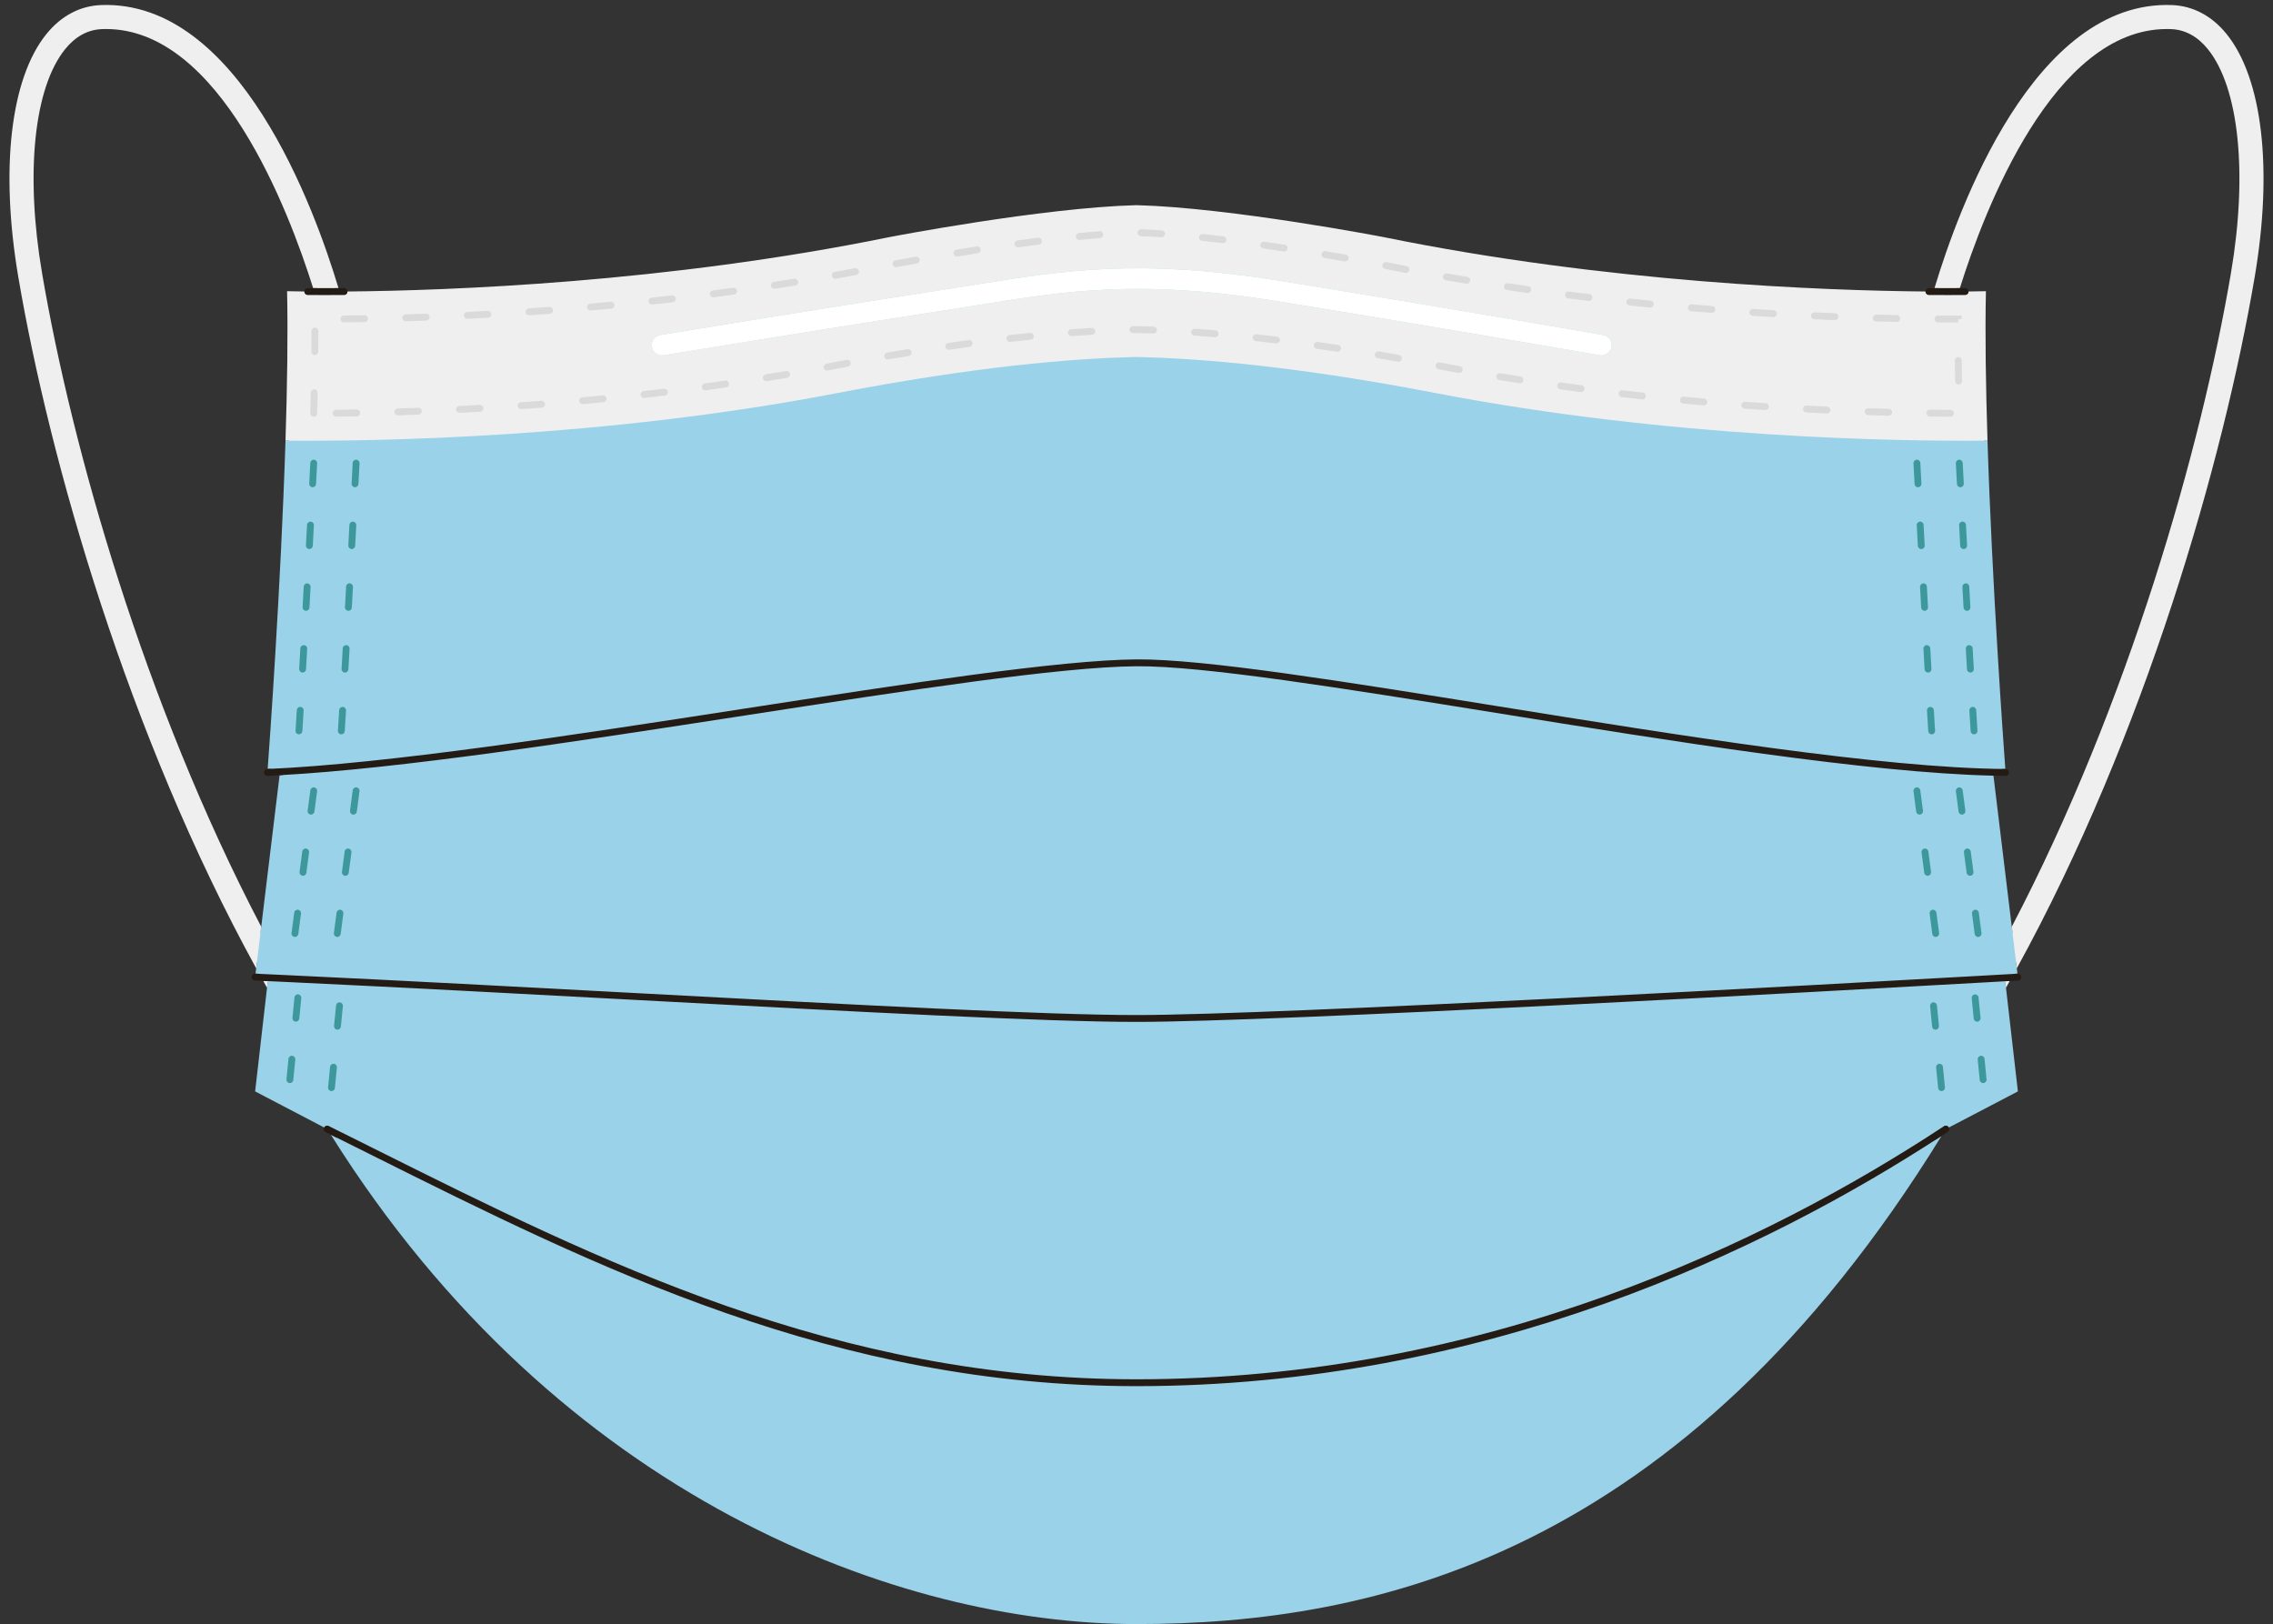
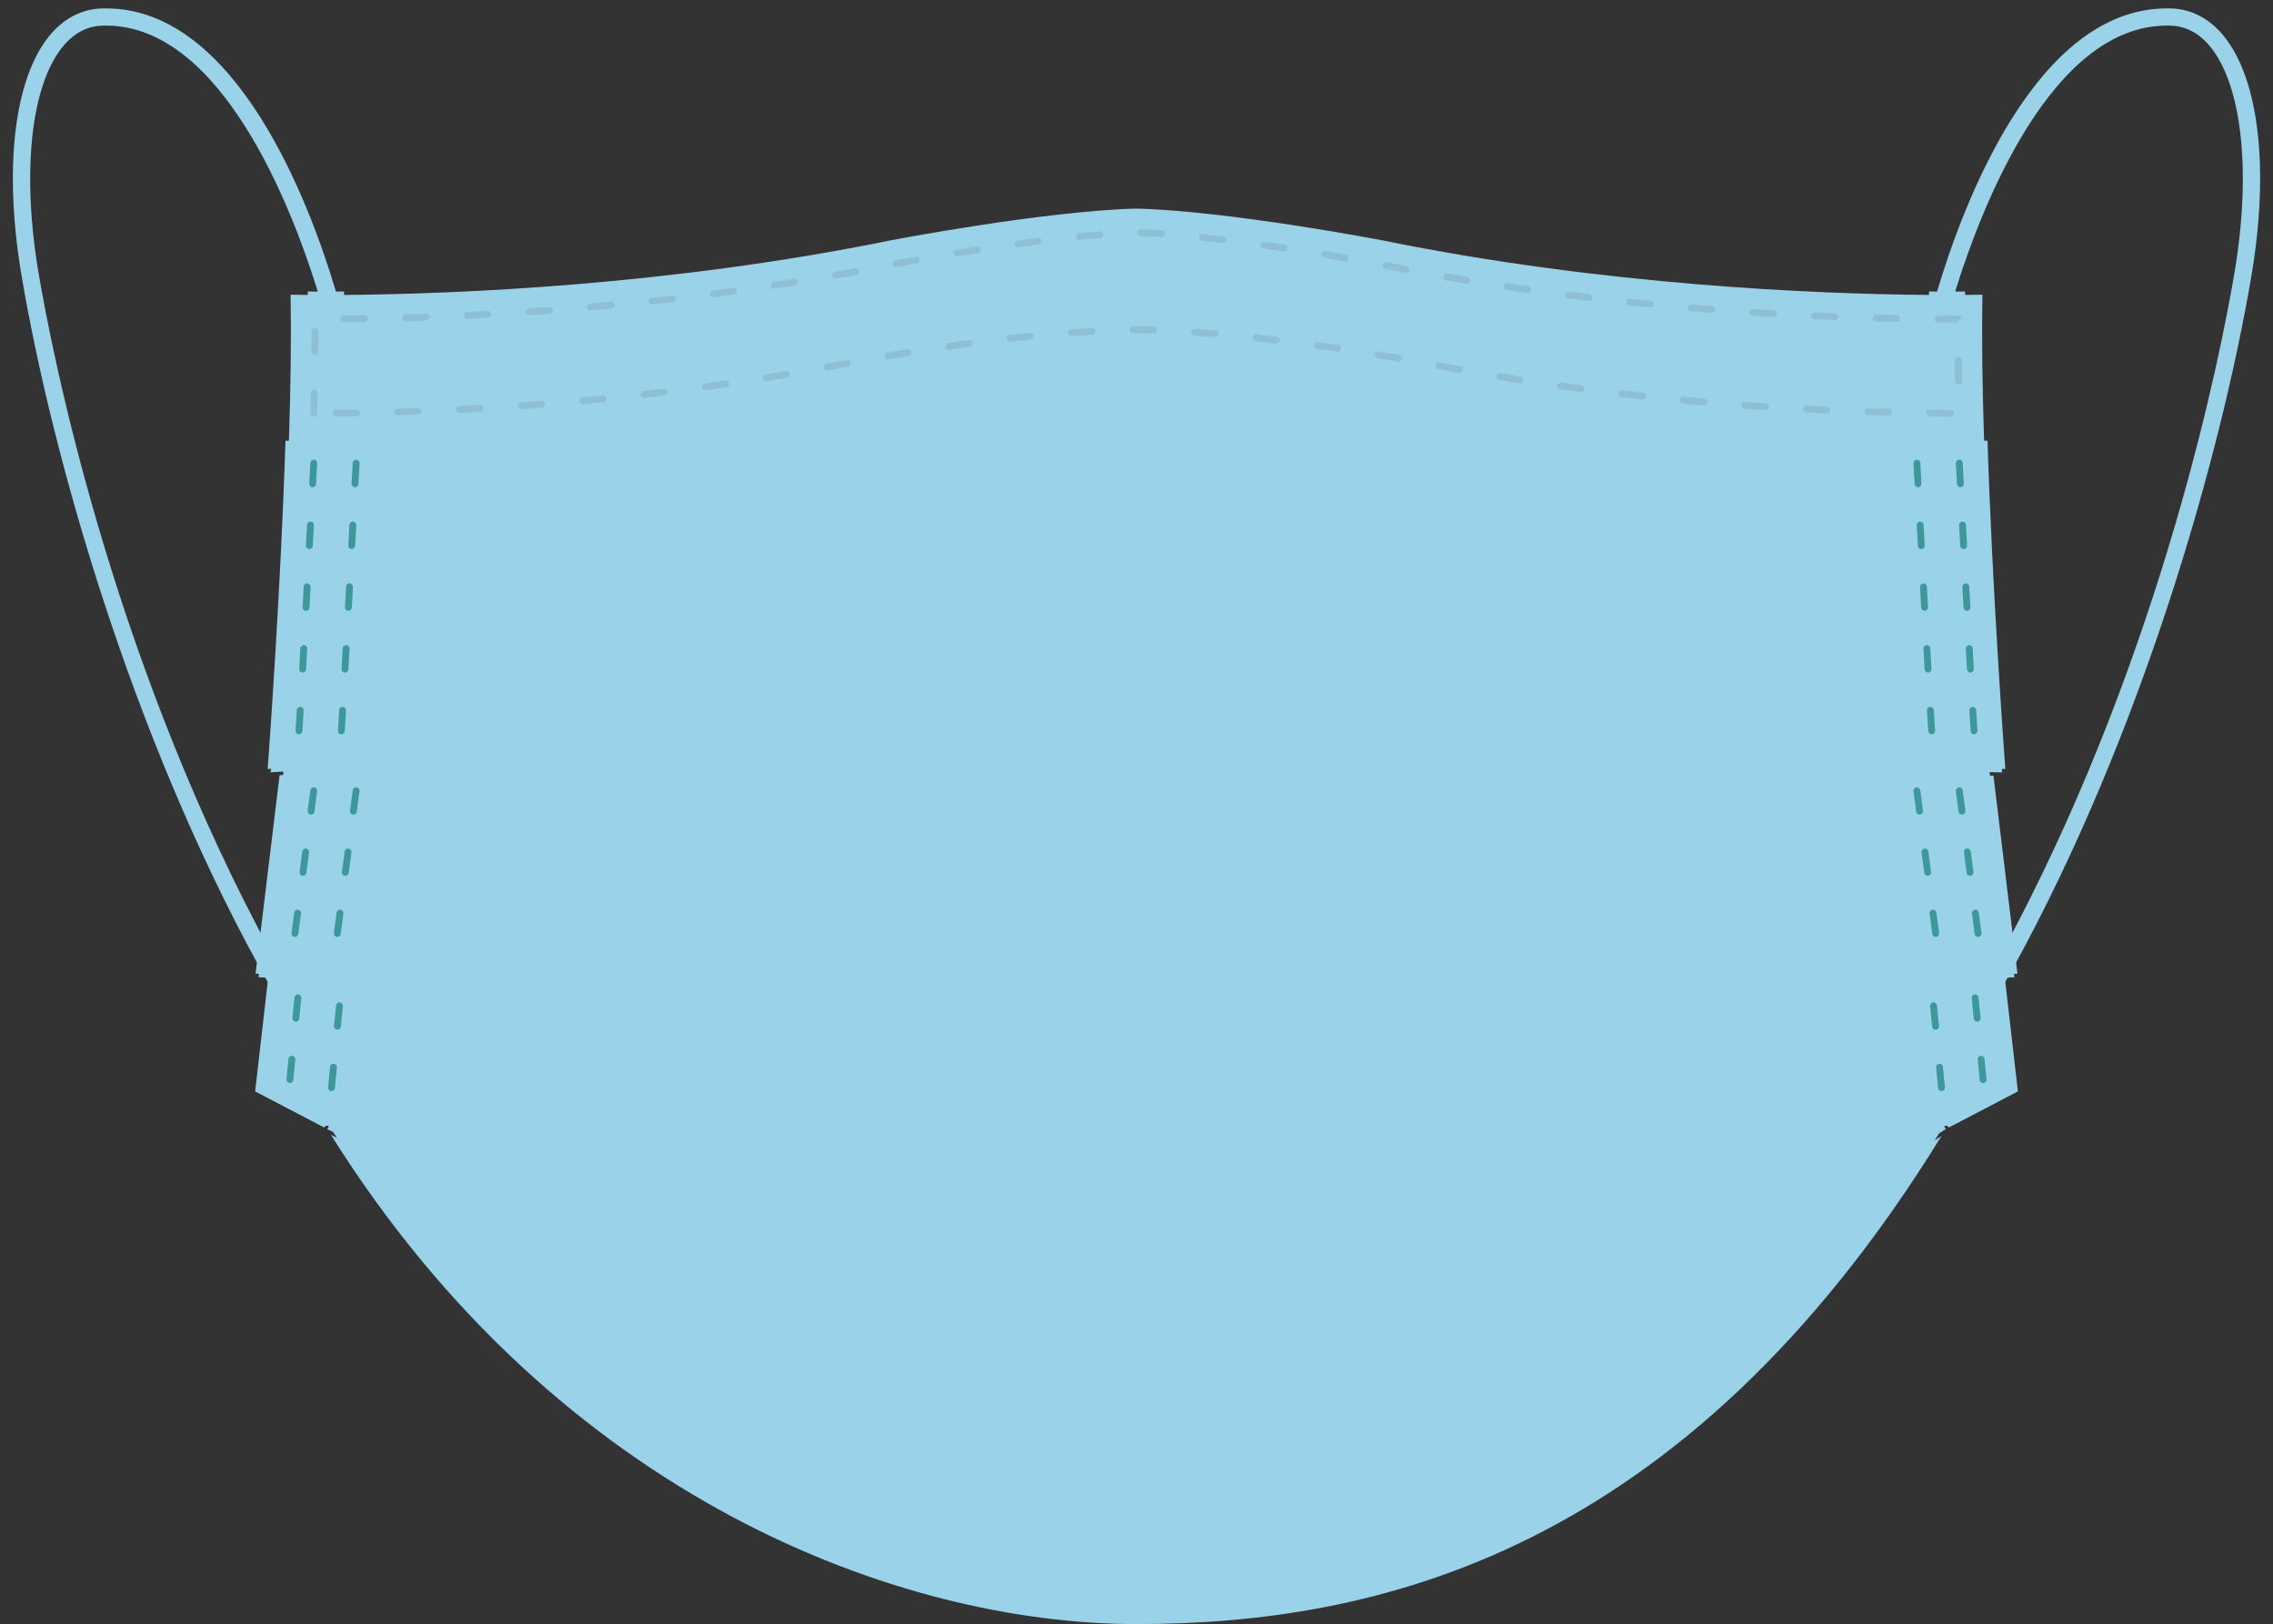
<svg xmlns="http://www.w3.org/2000/svg" height="360.2" id="Illustration" preserveAspectRatio="xMidYMid meet" version="1.1" viewBox="-2.1 -1.1 504.2 360.2" width="504.2" x="0" xml:space="preserve" y="0" zoomAndPan="magnify">
  <rect x="-2.1" y="-1.1" width="504.2" height="360.2" fill="#333333" stroke="none" />
  <g>
    <g id="change1_1">
      <path d="M250,358.355c-53.291,0-128.054-28.418-178.065-108.177l-0.114-0.181 l-1.331-0.663l0.379-0.66l-15.562-8.135l2.608-22.72l-1.172-2.097l-1.521-0.071 l0.118-0.699l0.174-1.429l-0.117-0.215 C26.943,161.488,9.528,100.272,2.718,60.262 C-1.323,36.525,0.955,16.574,8.811,6.894c3.109-3.829,7.096-5.943,11.53-6.114 c0.362-0.013,0.723-0.02,1.083-0.02c29.024,0,45.216,43.542,50.831,62.263 l0.163,0.545l1.793-0.01l0.007,0.76l0.761-0.007 c23.894-0.215,71.301-2.07,120.347-12.076 c0.33-0.064,34.035-6.536,54.695-7.073c20.621,0.537,54.327,7.009,54.665,7.074 c49.038,10.004,96.445,11.859,120.338,12.075l0.76,0.007l0.007-0.76l1.793,0.013 l0.164-0.547C433.36,44.303,449.55,0.76,478.577,0.76 c0.358,0,0.722,0.007,1.084,0.02c4.433,0.172,8.419,2.286,11.527,6.114 c7.856,9.678,10.134,29.629,6.093,53.367 c-6.81,40.01-24.224,101.226-52.676,153.046l-0.117,0.215l0.258,2.138 l-1.501,0.086l-1.161,2.072l2.607,22.72l-15.542,8.124l0.351,0.673l-1.487,0.97 l-0.09,0.145C368.307,347.169,297.828,358.355,250,358.355z M443.694,206.967 l1.134-2.167c32.97-62.984,45.603-127.045,48.689-145.178 c3.802-22.332,1.774-41.614-5.293-50.32c-2.43-2.993-5.361-4.576-8.711-4.706 c-0.318-0.013-0.63-0.019-0.946-0.019c-25.681,0-41.181,40.561-46.653,58 l-0.312,0.994l2.194-0.013l0.007,0.761l0.762-0.008 c1.39-0.014,2.427-0.033,3.076-0.047c-0.165,8.631-0.041,19.525,0.37,32.403 c1.022,32.058,3.474,66.309,3.955,72.849l0.051,0.698 c-0.613-0.007-2.786-0.053-2.786-0.053L443.694,206.967z M21.432,4.578 c-0.315,0-0.627,0.006-0.945,0.019c-3.35,0.129-6.281,1.712-8.711,4.706 c-7.066,8.704-9.095,27.985-5.294,50.32 c3.087,18.135,15.723,82.202,48.691,145.178l1.134,2.167l4.477-36.935 c0,0-2.522,0.139-2.874,0.157l0.124-0.675c0.295-3.997,2.907-40.003,3.956-72.846 c0.411-12.866,0.534-23.763,0.368-32.404c0.646,0.014,1.675,0.033,3.055,0.047 l0.762,0.008l0.007-0.762l2.217,0.014l-0.312-0.994 C62.613,45.138,47.11,4.578,21.432,4.578z" fill="#9ad2e9" />
    </g>
    <g id="change1_2">
      <path d="M249.994,145.152c14.939-0.131,46.552,4.979,80.01,10.366 c39.994,6.44,85.32,13.738,112.72,13.943 c-0.402-5.473-2.921-40.462-3.953-72.818 c-19.941,0.167-70.483-0.568-122.22-10.529C285.981,80.228,264.403,78.371,250,78.081 c-14.403,0.29-35.981,2.148-66.551,8.034 C131.712,96.076,81.169,96.81,61.229,96.644 c-1.032,32.349-3.55,67.331-3.953,72.814 c26.645-1.174,66.829-7.378,105.694-13.378 C198.953,150.525,232.942,145.278,249.994,145.152z M436.264,156.402 c0.102,1.702,0.196,3.239,0.281,4.564c0.027,0.42-0.291,0.781-0.71,0.808 c-0.017,0.001-0.033,0.001-0.05,0.001c-0.397,0-0.732-0.309-0.758-0.711 c-0.085-1.328-0.18-2.866-0.281-4.571c-0.025-0.419,0.294-0.779,0.714-0.804 C435.875,155.665,436.238,155.982,436.264,156.402z M435.478,142.706l0.257,4.565 c0.025,0.419-0.296,0.778-0.716,0.802c-0.014,0.001-0.029,0.001-0.044,0.001 c-0.4,0-0.735-0.313-0.758-0.717l-0.257-4.567 c-0.024-0.42,0.297-0.778,0.717-0.801 C435.079,141.974,435.455,142.287,435.478,142.706z M434.727,129.011l0.247,4.566 c0.023,0.42-0.299,0.778-0.717,0.8c-0.014,0.001-0.028,0.001-0.042,0.001 c-0.401,0-0.737-0.314-0.758-0.719l-0.249-4.567 c-0.022-0.419,0.299-0.777,0.719-0.8 C434.346,128.241,434.704,128.591,434.727,129.011z M433.993,115.311l0.244,4.567 c0.022,0.42-0.3,0.777-0.719,0.8c-0.014,0.001-0.028,0.001-0.042,0.001 c-0.401,0-0.737-0.314-0.759-0.72l-0.244-4.568 c-0.022-0.419,0.3-0.777,0.72-0.8 C433.591,114.571,433.971,114.892,433.993,115.311z M432.471,100.863 c0.405-0.036,0.777,0.3,0.799,0.72l0.241,4.589 c0.022,0.42-0.3,0.777-0.72,0.8c-0.013,0.001-0.027,0.001-0.041,0.001 c-0.402,0-0.737-0.315-0.759-0.72l-0.241-4.59 C431.729,101.242,432.051,100.885,432.471,100.863z M426.863,156.402 c0.102,1.702,0.196,3.239,0.281,4.564c0.027,0.42-0.291,0.781-0.71,0.808 c-0.017,0.001-0.033,0.001-0.05,0.001c-0.397,0-0.732-0.309-0.758-0.711 c-0.085-1.328-0.18-2.866-0.281-4.571c-0.025-0.419,0.294-0.779,0.714-0.804 C426.466,155.665,426.838,155.982,426.863,156.402z M426.077,142.706l0.257,4.565 c0.025,0.419-0.296,0.778-0.716,0.802c-0.014,0.001-0.029,0.001-0.044,0.001 c-0.4,0-0.735-0.313-0.758-0.717l-0.257-4.567 c-0.024-0.42,0.297-0.778,0.717-0.801 C425.68,141.974,426.054,142.287,426.077,142.706z M425.327,129.011l0.247,4.566 c0.023,0.42-0.299,0.778-0.717,0.8c-0.014,0.001-0.028,0.001-0.042,0.001 c-0.401,0-0.737-0.314-0.758-0.719l-0.249-4.567 c-0.022-0.419,0.299-0.777,0.719-0.8 C424.929,128.241,425.304,128.591,425.327,129.011z M424.592,115.311l0.244,4.567 c0.022,0.42-0.3,0.777-0.719,0.8c-0.014,0.001-0.028,0.001-0.042,0.001 c-0.401,0-0.737-0.314-0.759-0.72l-0.244-4.568 c-0.022-0.419,0.3-0.777,0.72-0.8 C424.205,114.571,424.569,114.892,424.592,115.311z M423.07,100.863 c0.398-0.036,0.777,0.3,0.799,0.72l0.241,4.589 c0.022,0.42-0.3,0.777-0.72,0.8c-0.013,0.001-0.027,0.001-0.041,0.001 c-0.402,0-0.737-0.315-0.759-0.72l-0.241-4.59 C422.328,101.242,422.65,100.885,423.07,100.863z M64.973,161.064 c-0.026,0.402-0.361,0.711-0.758,0.711c-0.016,0-0.033-0.001-0.05-0.001 c-0.419-0.027-0.737-0.388-0.71-0.808c0.085-1.325,0.18-2.862,0.281-4.564 c0.025-0.42,0.394-0.74,0.804-0.714c0.42,0.025,0.739,0.385,0.714,0.804 C65.152,158.197,65.058,159.736,64.973,161.064z M65.783,147.358 c-0.023,0.405-0.358,0.717-0.758,0.717c-0.015,0-0.03-0.001-0.044-0.001 c-0.42-0.024-0.74-0.383-0.716-0.802l0.257-4.565 c0.023-0.42,0.39-0.736,0.801-0.717c0.42,0.023,0.74,0.382,0.717,0.801 L65.783,147.358z M66.543,133.66c-0.022,0.405-0.357,0.719-0.758,0.719 c-0.014,0-0.028,0-0.042-0.001c-0.419-0.022-0.74-0.381-0.717-0.8l0.247-4.566 c0.023-0.42,0.389-0.768,0.8-0.718c0.42,0.022,0.741,0.381,0.719,0.8 L66.543,133.66z M67.283,119.96c-0.022,0.405-0.358,0.72-0.759,0.72 c-0.014,0-0.027,0-0.042-0.001c-0.419-0.023-0.741-0.381-0.719-0.8l0.244-4.567 c0.022-0.42,0.391-0.732,0.8-0.72c0.42,0.022,0.742,0.381,0.72,0.8 L67.283,119.96z M68.009,106.252c-0.022,0.405-0.357,0.72-0.759,0.72 c-0.013,0-0.027,0-0.041-0.001c-0.42-0.022-0.741-0.38-0.72-0.8l0.241-4.589 c0.022-0.42,0.385-0.754,0.799-0.72c0.42,0.022,0.742,0.379,0.72,0.799 L68.009,106.252z M74.373,161.064c-0.026,0.402-0.361,0.711-0.758,0.711 c-0.016,0-0.033-0.001-0.05-0.001c-0.419-0.027-0.737-0.388-0.71-0.808 c0.085-1.325,0.18-2.862,0.281-4.564c0.025-0.42,0.382-0.74,0.804-0.714 c0.42,0.025,0.739,0.385,0.714,0.804 C74.553,158.197,74.459,159.736,74.373,161.064z M75.184,147.358 c-0.023,0.405-0.358,0.717-0.758,0.717c-0.015,0-0.03-0.001-0.044-0.001 c-0.42-0.024-0.74-0.383-0.716-0.802l0.257-4.565 c0.023-0.42,0.388-0.736,0.801-0.717c0.42,0.023,0.74,0.382,0.717,0.801 L75.184,147.358z M75.944,133.66c-0.022,0.405-0.357,0.719-0.758,0.719 c-0.014,0-0.028,0-0.042-0.001c-0.419-0.022-0.74-0.381-0.717-0.8l0.247-4.566 c0.023-0.42,0.382-0.768,0.8-0.718c0.42,0.022,0.741,0.381,0.719,0.8 L75.944,133.66z M76.683,119.96c-0.022,0.405-0.358,0.72-0.759,0.72 c-0.014,0-0.027,0-0.042-0.001c-0.419-0.023-0.741-0.381-0.719-0.8l0.244-4.567 c0.023-0.42,0.405-0.732,0.8-0.72c0.42,0.022,0.742,0.381,0.72,0.8 L76.683,119.96z M77.41,106.252c-0.022,0.405-0.357,0.72-0.759,0.72 c-0.013,0-0.027,0-0.041-0.001c-0.42-0.022-0.741-0.38-0.72-0.8l0.241-4.589 c0.022-0.42,0.37-0.754,0.799-0.72c0.42,0.022,0.742,0.379,0.72,0.799 L77.41,106.252z M442.869,217.978l-0.165-1.44 c-1.289,0.074-2.992,0.17-5.065,0.287 c-32.645,1.845-156.657,8.73-187.639,8.73c-20.127,0-62.042-2.245-110.576-4.845 c-25.552-1.369-51.879-2.777-77.075-3.966c-1.689-0.079-3.37-0.158-5.048-0.235 l-0.169,1.469l-2.638,22.993l15.324,8.01c0.192-0.365,0.64-0.516,1.009-0.33 c3.255,1.616,6.514,3.243,9.782,4.876 c50.501,25.22,102.721,51.299,169.394,51.299c77.558,0,140.201-30.523,179.095-56.128 c0.351-0.231,0.822-0.133,1.053,0.217c0.014,0.022,0.017,0.048,0.029,0.071 l15.331-8.014L442.869,217.978z M62.957,238.442 c-0.039,0.393-0.369,0.686-0.756,0.686c-0.025,0-0.05-0.001-0.075-0.004 c-0.417-0.041-0.723-0.413-0.682-0.831l0.443-4.54 c0.041-0.417,0.411-0.725,0.831-0.682c0.417,0.041,0.723,0.413,0.682,0.831 L62.957,238.442z M64.287,224.82c-0.039,0.393-0.369,0.686-0.756,0.686 c-0.025,0-0.05-0.001-0.075-0.004c-0.418-0.041-0.723-0.413-0.682-0.831 l0.444-4.541c0.041-0.417,0.402-0.716,0.831-0.682 c0.418,0.041,0.723,0.413,0.682,0.831L64.287,224.82z M72.184,240.216 c-0.039,0.393-0.369,0.686-0.756,0.686c-0.025,0-0.05-0.001-0.075-0.004 c-0.418-0.041-0.723-0.413-0.682-0.831l0.444-4.54 c0.042-0.417,0.408-0.717,0.831-0.682c0.418,0.041,0.723,0.413,0.682,0.831 L72.184,240.216z M73.515,226.594c-0.039,0.393-0.369,0.686-0.756,0.686 c-0.025,0-0.05-0.001-0.075-0.004c-0.418-0.041-0.723-0.413-0.682-0.831 l0.444-4.541c0.041-0.418,0.411-0.72,0.831-0.682 c0.418,0.041,0.723,0.413,0.682,0.831L73.515,226.594z M427.241,227.28 c-0.387,0-0.717-0.293-0.756-0.686l-0.444-4.541 c-0.041-0.418,0.264-0.79,0.682-0.831c0.429-0.036,0.79,0.264,0.831,0.682 l0.444,4.541c0.041,0.418-0.264,0.79-0.682,0.831 C427.291,227.279,427.265,227.28,427.241,227.28z M428.647,240.898 c-0.025,0.002-0.05,0.004-0.075,0.004c-0.387,0-0.717-0.293-0.756-0.686 l-0.444-4.54c-0.041-0.418,0.264-0.79,0.682-0.831 c0.431-0.033,0.79,0.265,0.831,0.682l0.444,4.54 C429.371,240.485,429.065,240.857,428.647,240.898z M436.469,225.506 c-0.387,0-0.717-0.293-0.756-0.686l-0.444-4.541 c-0.041-0.418,0.264-0.79,0.682-0.831c0.426-0.032,0.79,0.265,0.831,0.682 l0.444,4.541c0.041,0.418-0.264,0.79-0.682,0.831 C436.518,225.505,436.493,225.506,436.469,225.506z M437.874,239.124 c-0.025,0.002-0.05,0.004-0.075,0.004c-0.387,0-0.717-0.293-0.756-0.686 l-0.443-4.54c-0.041-0.418,0.265-0.79,0.682-0.831 c0.428-0.041,0.79,0.265,0.831,0.682l0.443,4.54 C438.598,238.711,438.292,239.083,437.874,239.124z M250,306.346 c77.048,0,139.414-29.963,178.572-55.497C371,344.25,302.321,359.115,250,359.115 c-52.332,0-128.017-27.688-178.71-108.533c2.874,1.429,5.751,2.864,8.637,4.305 C130.586,280.186,182.968,306.346,250,306.346z M61.689,215.191 c25.423,1.196,52.013,2.619,77.816,4.001c48.512,2.599,90.408,4.843,110.494,4.843 c31.174,0,156.76-6.987,188.269-8.768c3.047-0.172,5.198-0.295,6.314-0.359 c0.451-0.026,0.736-0.042,0.833-0.048l-0.144-1.187l-1.118-9.226l-4.061-33.506 c-27.716-0.62-71.528-7.675-110.329-13.923 c-33.396-5.377-65.003-10.463-79.757-10.347 c-16.941,0.125-50.877,5.364-86.805,10.91 c-37.69,5.819-76.585,11.816-103.281,13.256l-4.074,33.609l-1.118,9.226 l-0.144,1.185c0.274,0.013,0.553,0.026,0.827,0.039 C57.492,214.993,59.591,215.092,61.689,215.191z M436.84,201.334l0.596,4.523 c0.055,0.417-0.238,0.798-0.654,0.853c-0.034,0.004-0.068,0.007-0.1,0.007 c-0.376,0-0.702-0.278-0.753-0.661l-0.596-4.523 c-0.055-0.417,0.238-0.798,0.654-0.853 C436.416,200.625,436.784,200.918,436.84,201.334z M435.052,187.765l0.596,4.523 c0.055,0.417-0.238,0.798-0.654,0.853c-0.034,0.004-0.068,0.007-0.1,0.007 c-0.376,0-0.702-0.278-0.753-0.661l-0.596-4.523 c-0.055-0.417,0.238-0.798,0.654-0.853 C434.625,187.055,434.997,187.349,435.052,187.765z M432.411,173.541 c0.423-0.056,0.798,0.239,0.853,0.654l0.596,4.523 c0.055,0.417-0.238,0.798-0.654,0.853c-0.034,0.004-0.068,0.007-0.1,0.007 c-0.376,0-0.702-0.278-0.753-0.661l-0.596-4.523 C431.701,173.977,431.994,173.596,432.411,173.541z M427.439,201.334l0.596,4.523 c0.055,0.417-0.238,0.798-0.654,0.853c-0.034,0.004-0.068,0.007-0.1,0.007 c-0.376,0-0.702-0.278-0.753-0.661l-0.596-4.523 c-0.055-0.417,0.238-0.798,0.654-0.853 C427.014,200.625,427.384,200.918,427.439,201.334z M425.651,187.765l0.596,4.523 c0.055,0.417-0.238,0.798-0.654,0.853c-0.034,0.004-0.068,0.007-0.1,0.007 c-0.376,0-0.702-0.278-0.753-0.661l-0.596-4.523 c-0.055-0.417,0.238-0.798,0.654-0.853 C425.222,187.055,425.596,187.349,425.651,187.765z M423.01,173.541 c0.421-0.056,0.798,0.239,0.853,0.654l0.596,4.523 c0.055,0.417-0.238,0.798-0.654,0.853c-0.034,0.004-0.068,0.007-0.1,0.007 c-0.376,0-0.702-0.278-0.753-0.661l-0.596-4.523 C422.301,173.977,422.593,173.596,423.01,173.541z M76.137,174.195 c0.055-0.415,0.428-0.709,0.853-0.654c0.417,0.055,0.709,0.437,0.654,0.853 l-0.596,4.523c-0.05,0.382-0.377,0.661-0.753,0.661 c-0.033,0-0.066-0.002-0.1-0.007c-0.417-0.055-0.709-0.437-0.654-0.853 L76.137,174.195z M74.349,187.765c0.055-0.416,0.425-0.708,0.853-0.654 c0.417,0.055,0.709,0.437,0.654,0.853l-0.596,4.523 c-0.05,0.382-0.377,0.661-0.753,0.661c-0.033,0-0.066-0.002-0.1-0.007 c-0.417-0.055-0.709-0.437-0.654-0.853L74.349,187.765z M72.561,201.334 c0.055-0.416,0.422-0.708,0.853-0.654c0.417,0.055,0.709,0.437,0.654,0.853 l-0.596,4.523c-0.05,0.382-0.377,0.661-0.753,0.661 c-0.033,0-0.066-0.002-0.1-0.007c-0.417-0.055-0.709-0.437-0.654-0.853 L72.561,201.334z M66.736,174.195c0.055-0.415,0.427-0.709,0.853-0.654 c0.417,0.055,0.709,0.437,0.654,0.853l-0.596,4.523 c-0.05,0.382-0.377,0.661-0.753,0.661c-0.033,0-0.066-0.002-0.1-0.007 c-0.417-0.055-0.709-0.437-0.654-0.853L66.736,174.195z M64.948,187.765 c0.055-0.416,0.423-0.708,0.853-0.654c0.417,0.055,0.709,0.437,0.654,0.853 l-0.596,4.523c-0.05,0.382-0.377,0.661-0.753,0.661 c-0.033,0-0.066-0.002-0.1-0.007c-0.417-0.055-0.709-0.437-0.654-0.853 L64.948,187.765z M63.16,201.334c0.055-0.416,0.429-0.708,0.853-0.654 c0.417,0.055,0.709,0.437,0.654,0.853l-0.596,4.523 c-0.05,0.382-0.377,0.661-0.753,0.661c-0.033,0-0.066-0.002-0.1-0.007 c-0.417-0.055-0.709-0.437-0.654-0.853L63.16,201.334z" fill="#9ad2e9" />
    </g>
    <g id="change2_1">
-       <path d="M7.232,59.494c6.574,38.619,22.637,95.33,48.614,144.954 l-1.118,9.226C26.329,161.95,8.911,101.178,1.969,60.39 c-4.077-23.951-1.74-44.128,6.252-53.974c3.25-4.004,7.431-6.216,12.09-6.395 c30.57-1.147,47.391,45.173,52.672,62.783c-2.16,0.012-4.045,0.01-5.622,0.001 C61.915,45.454,46.605,5.338,21.433,5.338c-0.306,0-0.609,0.006-0.917,0.018 c-3.122,0.12-5.864,1.609-8.149,4.425C5.433,18.321,3.466,37.37,7.232,59.494z M57.131,217.978l0.169-1.469c-0.337-0.016-0.679-0.032-1.015-0.048 C56.567,216.966,56.846,217.475,57.131,217.978z M491.779,6.416 c-3.25-4.004-7.431-6.216-12.09-6.395c-30.571-1.147-47.391,45.173-52.672,62.784 c2.161,0.012,4.045,0.01,5.623,0.001c5.445-17.351,20.755-57.468,45.928-57.468 c0.306,0,0.609,0.006,0.917,0.018c3.122,0.12,5.864,1.609,8.149,4.425 c6.933,8.541,8.9,27.59,5.135,49.713 c-6.574,38.619-22.637,95.33-48.614,144.954l1.118,9.226 c28.399-51.724,45.817-112.496,52.759-153.284 C502.108,36.438,499.771,16.261,491.779,6.416z M438.771,96.644 c-19.941,0.167-70.483-0.568-122.22-10.529C285.981,80.228,264.403,78.371,250,78.081 c-14.403,0.29-35.981,2.148-66.551,8.034 C131.712,96.076,81.169,96.81,61.229,96.644c0.381-11.957,0.56-23.552,0.352-33.158 c0,0,1.345,0.039,3.839,0.065v0c-0.004,0.42,0.334,0.763,0.754,0.767 c0.509,0.004,1.07,0.008,1.658,0.011c0.699,0.003,1.442,0.006,2.248,0.006 c1.026,0,2.159-0.004,3.351-0.012c0.265-0.001,0.512-0.002,0.785-0.004 c0.42-0.003,0.757-0.346,0.754-0.766c0-0-0-0.001-0-0.001 c22.586-0.204,70.67-1.957,120.201-12.061c0,0,33.863-6.543,54.828-7.089 c20.965,0.545,54.828,7.089,54.828,7.089 c49.531,10.104,97.614,11.857,120.201,12.061c0,0-0,0.001-0,0.001 c-0.003,0.42,0.335,0.763,0.754,0.766c0.273,0.002,0.52,0.003,0.785,0.004 c1.198,0.008,2.336,0.012,3.366,0.012c0.801,0,1.539-0.002,2.234-0.006 c0.58-0.003,1.133-0.006,1.636-0.01c0.42-0.004,0.757-0.347,0.754-0.767 c0-0-0-0.001-0-0.001c2.509-0.026,3.862-0.066,3.862-0.066 C438.212,73.092,438.39,84.687,438.771,96.644z M353.504,73.201 c-0.344-0.06-34.787-6.066-71.928-12.051c-30.869-4.974-47.647-2.275-67.077,0.85 c-2.44,0.392-4.919,0.791-7.47,1.181c-22.282,3.405-62.26,9.95-62.662,10.016 c-1.243,0.204-2.086,1.377-1.882,2.62c0.204,1.244,1.375,2.084,2.62,1.882 c0.401-0.066,40.355-6.608,62.613-10.008c2.563-0.392,5.054-0.792,7.506-1.187 c19.041-3.064,35.485-5.708,65.626-0.85c37.11,5.98,71.527,11.981,71.87,12.041 c0.133,0.023,0.264,0.035,0.395,0.035c1.088-0.001,2.051-0.781,2.244-1.89 C355.576,74.599,354.746,73.417,353.504,73.201z M442.869,217.978 c0.281-0.496,0.556-0.999,0.836-1.497c-0.299,0.017-0.633,0.036-1.001,0.057 L442.869,217.978z" fill="#efefef" />
-     </g>
+       </g>
    <g id="change3_1">
-       <path d="M355.359,75.84c-0.193,1.109-1.156,1.889-2.244,1.89 c-0.131,0-0.262-0.012-0.395-0.035c-0.343-0.059-34.76-6.061-71.87-12.041 c-30.141-4.858-46.585-2.214-65.626,0.85c-2.452,0.394-4.942,0.795-7.506,1.187 c-22.258,3.4-62.212,9.942-62.613,10.008c-1.245,0.202-2.416-0.639-2.62-1.882 c-0.203-1.244,0.639-2.416,1.882-2.62c0.402-0.065,40.38-6.611,62.662-10.016 c2.551-0.39,5.03-0.789,7.47-1.181c19.43-3.125,36.208-5.824,67.077-0.85 c37.14,5.985,71.584,11.991,71.928,12.051 C354.746,73.417,355.576,74.599,355.359,75.84z" fill="#fff" />
-     </g>
+       </g>
    <g id="change4_1">
      <path d="M64.265,147.271l0.257-4.565c0.023-0.42,0.39-0.736,0.801-0.717 c0.42,0.023,0.74,0.382,0.717,0.801l-0.257,4.567 c-0.023,0.405-0.358,0.717-0.758,0.717c-0.015,0-0.03-0.001-0.044-0.001 C64.561,148.05,64.24,147.69,64.265,147.271z M67.529,100.863 c-0.414-0.034-0.777,0.3-0.799,0.72l-0.241,4.589 c-0.022,0.42,0.3,0.777,0.72,0.8c0.013,0.001,0.027,0.001,0.041,0.001 c0.402,0,0.737-0.315,0.759-0.72l0.241-4.59 C68.271,101.242,67.949,100.885,67.529,100.863z M66.482,120.678 C66.496,120.679,66.51,120.679,66.524,120.679c0.401,0,0.737-0.314,0.759-0.72 l0.244-4.568c0.022-0.419-0.3-0.777-0.72-0.8 c-0.408-0.013-0.777,0.3-0.8,0.72l-0.244,4.567 C65.741,120.297,66.063,120.655,66.482,120.678z M65.743,134.377 c0.014,0.001,0.028,0.001,0.042,0.001c0.401,0,0.737-0.314,0.758-0.719 l0.249-4.567c0.022-0.419-0.299-0.777-0.719-0.8 c-0.411-0.05-0.777,0.299-0.8,0.718l-0.247,4.566 C65.002,133.996,65.324,134.355,65.743,134.377z M64.165,161.774 c0.017,0.001,0.033,0.001,0.05,0.001c0.397,0,0.732-0.309,0.758-0.711 c0.085-1.328,0.18-2.866,0.281-4.571c0.025-0.419-0.294-0.779-0.714-0.804 c-0.41-0.027-0.78,0.294-0.804,0.714c-0.102,1.702-0.196,3.239-0.281,4.564 C63.428,161.385,63.746,161.747,64.165,161.774z M67.589,173.541 c-0.426-0.055-0.798,0.239-0.853,0.654l-0.596,4.523 c-0.055,0.417,0.238,0.798,0.654,0.853c0.034,0.004,0.068,0.007,0.1,0.007 c0.376,0,0.702-0.278,0.753-0.661l0.596-4.523 C68.299,173.977,68.006,173.596,67.589,173.541z M63.218,206.71 c0.034,0.004,0.068,0.007,0.1,0.007c0.376,0,0.702-0.278,0.753-0.661 l0.596-4.523c0.055-0.417-0.238-0.798-0.654-0.853 c-0.424-0.053-0.798,0.238-0.853,0.654l-0.596,4.523 C62.509,206.273,62.801,206.655,63.218,206.71z M65.801,187.11 c-0.43-0.054-0.798,0.238-0.853,0.654l-0.596,4.523 c-0.055,0.417,0.238,0.798,0.654,0.853c0.034,0.004,0.068,0.007,0.1,0.007 c0.376,0,0.702-0.278,0.753-0.661l0.596-4.523 C66.51,187.547,66.218,187.165,65.801,187.11z M64.049,219.449 c-0.429-0.033-0.79,0.265-0.831,0.682l-0.444,4.541 c-0.041,0.418,0.264,0.79,0.682,0.831c0.025,0.002,0.05,0.004,0.075,0.004 c0.387,0,0.717-0.293,0.756-0.686l0.444-4.541 C64.772,219.861,64.467,219.489,64.049,219.449z M62.718,233.071 c-0.42-0.042-0.79,0.265-0.831,0.682l-0.443,4.54 c-0.041,0.418,0.265,0.79,0.682,0.831c0.025,0.002,0.05,0.004,0.075,0.004 c0.387,0,0.717-0.293,0.756-0.686l0.443-4.54 C63.441,233.484,63.135,233.112,62.718,233.071z M73.566,161.774 c0.017,0.001,0.033,0.001,0.05,0.001c0.397,0,0.732-0.309,0.758-0.711 c0.085-1.328,0.18-2.866,0.281-4.571c0.025-0.419-0.294-0.779-0.714-0.804 c-0.422-0.027-0.78,0.294-0.804,0.714c-0.102,1.702-0.196,3.239-0.281,4.564 C72.829,161.385,73.147,161.747,73.566,161.774z M75.883,120.678 c0.014,0.001,0.027,0.001,0.042,0.001c0.401,0,0.737-0.314,0.759-0.72 l0.244-4.568c0.022-0.419-0.3-0.777-0.72-0.8 c-0.394-0.013-0.777,0.3-0.8,0.72l-0.244,4.567 C75.142,120.297,75.464,120.655,75.883,120.678z M75.143,134.377 c0.014,0.001,0.028,0.001,0.042,0.001c0.401,0,0.737-0.314,0.758-0.719 l0.249-4.567c0.022-0.419-0.299-0.777-0.719-0.8 c-0.418-0.05-0.777,0.299-0.8,0.718l-0.247,4.566 C74.403,133.996,74.725,134.355,75.143,134.377z M74.382,148.073 c0.014,0.001,0.029,0.001,0.044,0.001c0.4,0,0.735-0.313,0.758-0.717 l0.257-4.567c0.024-0.42-0.297-0.778-0.717-0.801 c-0.413-0.019-0.778,0.297-0.801,0.717l-0.257,4.565 C73.641,147.69,73.962,148.05,74.382,148.073z M76.93,100.863 c-0.429-0.034-0.777,0.3-0.799,0.72l-0.241,4.589 c-0.022,0.42,0.3,0.777,0.72,0.8c0.013,0.001,0.027,0.001,0.041,0.001 c0.402,0,0.737-0.315,0.759-0.72l0.241-4.59 C77.672,101.242,77.35,100.885,76.93,100.863z M76.99,173.541 c-0.425-0.055-0.798,0.239-0.853,0.654l-0.596,4.523 c-0.055,0.417,0.238,0.798,0.654,0.853c0.034,0.004,0.068,0.007,0.1,0.007 c0.376,0,0.702-0.278,0.753-0.661l0.596-4.523 C77.699,173.977,77.407,173.596,76.99,173.541z M73.414,200.68 c-0.431-0.053-0.798,0.238-0.853,0.654l-0.596,4.523 c-0.055,0.417,0.238,0.798,0.654,0.853c0.034,0.004,0.068,0.007,0.1,0.007 c0.376,0,0.702-0.278,0.753-0.661l0.596-4.523 C74.123,201.116,73.831,200.735,73.414,200.68z M75.202,187.11 c-0.428-0.054-0.798,0.238-0.853,0.654l-0.596,4.523 c-0.055,0.417,0.238,0.798,0.654,0.853c0.034,0.004,0.068,0.007,0.1,0.007 c0.376,0,0.702-0.278,0.753-0.661l0.596-4.523 C75.911,187.547,75.619,187.165,75.202,187.11z M73.277,221.223 c-0.42-0.037-0.79,0.264-0.831,0.682l-0.444,4.541 c-0.041,0.418,0.264,0.79,0.682,0.831c0.025,0.002,0.05,0.004,0.075,0.004 c0.387,0,0.717-0.293,0.756-0.686l0.444-4.541 C74,221.635,73.695,221.263,73.277,221.223z M71.945,234.845 c-0.423-0.034-0.789,0.265-0.831,0.682l-0.444,4.54 c-0.041,0.418,0.264,0.79,0.682,0.831c0.025,0.002,0.05,0.004,0.075,0.004 c0.387,0,0.717-0.293,0.756-0.686l0.444-4.54 C72.668,235.258,72.363,234.886,71.945,234.845z M432.474,115.391l0.244,4.568 c0.022,0.405,0.358,0.72,0.759,0.72c0.013,0,0.027,0,0.042-0.001 c0.419-0.023,0.741-0.381,0.719-0.8l-0.244-4.567 c-0.022-0.42-0.402-0.74-0.8-0.72 C432.774,114.614,432.451,114.973,432.474,115.391z M433.208,129.092l0.249,4.567 c0.022,0.405,0.357,0.719,0.758,0.719c0.014,0,0.028,0,0.042-0.001 c0.419-0.022,0.74-0.381,0.717-0.8l-0.247-4.566 c-0.023-0.42-0.382-0.77-0.8-0.718 C433.507,128.315,433.186,128.673,433.208,129.092z M432.75,106.972 c0.013,0,0.027,0,0.041-0.001c0.42-0.022,0.741-0.38,0.72-0.8l-0.241-4.589 c-0.022-0.42-0.394-0.756-0.799-0.72c-0.42,0.022-0.742,0.379-0.72,0.799 l0.241,4.59C432.013,106.657,432.348,106.972,432.75,106.972z M433.96,142.791 l0.257,4.567c0.023,0.405,0.358,0.717,0.758,0.717 c0.015,0,0.03-0.001,0.044-0.001c0.42-0.024,0.74-0.383,0.716-0.802 l-0.257-4.565c-0.023-0.42-0.399-0.732-0.801-0.717 C434.257,142.013,433.937,142.371,433.96,142.791z M434.746,156.493 c0.102,1.705,0.196,3.243,0.281,4.571c0.026,0.402,0.361,0.711,0.758,0.711 c0.016,0,0.033-0.001,0.05-0.001c0.419-0.027,0.737-0.388,0.71-0.808 c-0.085-1.325-0.18-2.862-0.281-4.564c-0.025-0.42-0.389-0.737-0.804-0.714 C435.04,155.714,434.721,156.074,434.746,156.493z M435.333,201.533l0.596,4.523 c0.051,0.382,0.377,0.661,0.753,0.661c0.033,0,0.066-0.002,0.1-0.007 c0.417-0.055,0.709-0.437,0.654-0.853l-0.596-4.523 c-0.056-0.416-0.424-0.709-0.853-0.654 C435.57,200.735,435.278,201.116,435.333,201.533z M433.86,178.718l-0.596-4.523 c-0.055-0.415-0.431-0.711-0.853-0.654c-0.417,0.055-0.709,0.437-0.654,0.853 l0.596,4.523c0.051,0.382,0.377,0.661,0.753,0.661 c0.033,0,0.066-0.002,0.1-0.007C433.622,179.516,433.915,179.135,433.86,178.718z M435.648,192.287l-0.596-4.523c-0.055-0.416-0.427-0.71-0.853-0.654 c-0.417,0.055-0.709,0.437-0.654,0.853l0.596,4.523 c0.05,0.382,0.377,0.661,0.753,0.661c0.033,0,0.066-0.002,0.1-0.007 C435.41,193.086,435.703,192.704,435.648,192.287z M438.113,233.753 c-0.041-0.417-0.402-0.723-0.831-0.682c-0.417,0.041-0.723,0.413-0.682,0.831 l0.443,4.54c0.039,0.393,0.369,0.686,0.756,0.686 c0.025,0,0.05-0.001,0.075-0.004c0.417-0.041,0.723-0.413,0.682-0.831 L438.113,233.753z M437.226,224.672l-0.444-4.541 c-0.041-0.417-0.405-0.714-0.831-0.682c-0.418,0.041-0.723,0.413-0.682,0.831 l0.444,4.541c0.039,0.393,0.369,0.686,0.756,0.686 c0.025,0,0.05-0.001,0.075-0.004C436.962,225.462,437.267,225.09,437.226,224.672z M423.349,106.972c0.013,0,0.027,0,0.041-0.001 c0.42-0.022,0.741-0.38,0.72-0.8l-0.241-4.589 c-0.022-0.42-0.401-0.756-0.799-0.72c-0.42,0.022-0.742,0.379-0.72,0.799 l0.241,4.59C422.612,106.657,422.947,106.972,423.349,106.972z M423.073,115.391 l0.244,4.568c0.022,0.405,0.358,0.72,0.759,0.72c0.013,0,0.027,0,0.042-0.001 c0.419-0.023,0.741-0.381,0.719-0.8l-0.244-4.567 c-0.023-0.42-0.387-0.74-0.8-0.72 C423.373,114.614,423.051,114.973,423.073,115.391z M425.345,156.493 c0.102,1.705,0.196,3.243,0.281,4.571c0.026,0.402,0.361,0.711,0.758,0.711 c0.016,0,0.033-0.001,0.05-0.001c0.419-0.027,0.737-0.388,0.71-0.808 c-0.085-1.325-0.18-2.862-0.281-4.564c-0.025-0.42-0.397-0.737-0.804-0.714 C425.639,155.714,425.32,156.074,425.345,156.493z M423.807,129.092l0.249,4.567 c0.022,0.405,0.357,0.719,0.758,0.719c0.014,0,0.028,0,0.042-0.001 c0.419-0.022,0.74-0.381,0.717-0.8l-0.247-4.566 c-0.023-0.42-0.397-0.77-0.8-0.718 C424.107,128.315,423.785,128.673,423.807,129.092z M424.56,142.791l0.257,4.567 c0.023,0.405,0.358,0.717,0.758,0.717c0.015,0,0.03-0.001,0.044-0.001 c0.42-0.024,0.74-0.383,0.716-0.802l-0.257-4.565 c-0.023-0.42-0.397-0.732-0.801-0.717 C424.857,142.013,424.536,142.371,424.56,142.791z M426.247,192.287l-0.596-4.523 c-0.055-0.416-0.429-0.71-0.853-0.654c-0.417,0.055-0.709,0.437-0.654,0.853 l0.596,4.523c0.05,0.382,0.377,0.661,0.753,0.661 c0.033,0,0.066-0.002,0.1-0.007C426.01,193.086,426.302,192.704,426.247,192.287z M427.281,206.717c0.033,0,0.066-0.002,0.1-0.007 c0.417-0.055,0.709-0.437,0.654-0.853l-0.596-4.523 c-0.055-0.416-0.425-0.709-0.853-0.654c-0.417,0.055-0.709,0.437-0.654,0.853 l0.596,4.523C426.579,206.438,426.905,206.717,427.281,206.717z M424.459,178.718 l-0.596-4.523c-0.056-0.415-0.432-0.711-0.853-0.654 c-0.417,0.055-0.709,0.437-0.654,0.853l0.596,4.523 c0.051,0.382,0.377,0.661,0.753,0.661c0.033,0,0.066-0.002,0.1-0.007 C424.222,179.516,424.514,179.135,424.459,178.718z M428.055,234.845 c-0.418,0.041-0.723,0.413-0.682,0.831l0.444,4.54 c0.039,0.393,0.369,0.686,0.756,0.686c0.025,0,0.05-0.001,0.075-0.004 c0.418-0.041,0.723-0.413,0.682-0.831l-0.444-4.54 C428.845,235.11,428.486,234.812,428.055,234.845z M427.998,226.446l-0.444-4.541 c-0.041-0.418-0.402-0.718-0.831-0.682c-0.418,0.041-0.723,0.413-0.682,0.831 l0.444,4.541c0.039,0.393,0.369,0.686,0.756,0.686 c0.025,0,0.05-0.001,0.075-0.004C427.734,227.236,428.039,226.864,427.998,226.446z" fill="#3d989b" />
    </g>
    <g id="change5_1">
-       <path d="M56.459,170.256c-0.019-0.42,0.307-0.774,0.726-0.793 c0.029-0.001,0.061-0.004,0.09-0.005c26.645-1.174,66.829-7.378,105.694-13.378 c35.984-5.555,69.973-10.803,87.025-10.928 c14.939-0.131,46.552,4.979,80.01,10.366 c39.994,6.44,85.32,13.738,112.72,13.943c0.02,0,0.042,0.001,0.062,0.001 c0.42,0.003,0.758,0.346,0.755,0.766c-0.003,0.418-0.343,0.755-0.76,0.755 c-0.001,0-0.004,0-0.005,0c-0.876-0.006-1.772-0.02-2.684-0.04 c-27.716-0.62-71.528-7.675-110.329-13.923 c-33.396-5.377-65.003-10.463-79.757-10.347 c-16.941,0.125-50.877,5.364-86.805,10.91 c-37.69,5.819-76.585,11.816-103.281,13.256c-0.89,0.048-1.805,0.105-2.668,0.143 c-0.011,0.001-0.023,0.001-0.034,0.001 C56.813,170.983,56.477,170.664,56.459,170.256z M445.464,214.857 c-0.006,0-0.037,0.002-0.048,0.003c-0.097,0.005-0.382,0.022-0.833,0.048 c-1.117,0.064-3.267,0.186-6.314,0.359c-31.508,1.781-157.095,8.768-188.269,8.768 c-20.086,0-61.983-2.244-110.494-4.843c-25.803-1.382-52.393-2.804-77.816-4.001 c-2.098-0.099-4.197-0.198-6.278-0.293c-0.274-0.013-0.554-0.026-0.827-0.039 c-0.019-0.001-0.038-0.002-0.057-0.003c-0.42-0.03-0.776,0.305-0.795,0.725 c-0.019,0.42,0.305,0.775,0.725,0.795c0.605,0.027,1.221,0.057,1.827,0.085 c0.337,0.016,0.678,0.032,1.015,0.048c1.678,0.077,3.36,0.156,5.048,0.235 c25.197,1.189,51.524,2.597,77.075,3.966c48.534,2.6,90.449,4.845,110.576,4.845 c30.982,0,154.994-6.886,187.639-8.73c2.073-0.117,3.776-0.214,5.065-0.287 c0.368-0.021,0.702-0.04,1.001-0.057c1.107-0.063,1.754-0.101,1.847-0.106 c0.42-0.024,0.74-0.384,0.715-0.803 C446.243,215.153,445.875,214.837,445.464,214.857z M430.148,248.914 c-0.231-0.35-0.702-0.448-1.053-0.217 c-38.894,25.606-101.537,56.128-179.095,56.128 c-66.673,0-118.893-26.079-169.394-51.299c-3.268-1.632-6.527-3.26-9.782-4.876 c-0.369-0.186-0.817-0.035-1.009,0.33c-0.003,0.005-0.008,0.008-0.01,0.013 c-0.187,0.376-0.033,0.832,0.343,1.019c0.379,0.189,0.761,0.38,1.141,0.569 c2.874,1.429,5.751,2.864,8.637,4.305 c50.659,25.299,103.041,51.459,170.073,51.459 c77.048,0,139.414-29.963,178.572-55.497c0.45-0.294,0.914-0.59,1.358-0.883 c0.328-0.216,0.423-0.641,0.245-0.982 C430.165,248.962,430.163,248.936,430.148,248.914z M66.174,64.318 c0.509,0.004,1.07,0.008,1.658,0.011c0.699,0.003,1.442,0.006,2.248,0.006 c1.026,0,2.159-0.004,3.351-0.012c0.265-0.001,0.512-0.002,0.785-0.004 c0.42-0.003,0.757-0.346,0.754-0.766c0-0-0-0.001-0-0.001 c-0.004-0.417-0.343-0.753-0.76-0.753c-0.001,0-0.004,0-0.006,0 c-0.426,0.003-0.816,0.004-1.222,0.007c-2.16,0.012-4.045,0.01-5.622,0.001 c-0.403-0.003-0.81-0.005-1.173-0.008c-0.002,0-0.004,0-0.007,0 c-0.417,0-0.756,0.336-0.76,0.753v0 C65.417,63.972,65.755,64.315,66.174,64.318z M425.783,64.318 c0.273,0.002,0.52,0.003,0.785,0.004c1.198,0.008,2.336,0.012,3.366,0.012 c0.801,0,1.539-0.002,2.234-0.006c0.58-0.003,1.133-0.006,1.636-0.01 c0.42-0.004,0.757-0.347,0.754-0.767c0-0-0-0.001-0-0.001 c-0.004-0.419-0.317-0.704-0.767-0.753c-0.356,0.003-0.756,0.005-1.151,0.007 c-1.577,0.01-3.462,0.012-5.623-0.001c-0.406-0.003-0.796-0.004-1.222-0.007 c-0.002,0-0.004,0-0.006,0c-0.417,0-0.757,0.336-0.76,0.753 c0,0-0,0.001-0,0.001C425.026,63.972,425.364,64.315,425.783,64.318z" fill="#241b14" />
-     </g>
+       </g>
    <g id="change5_2">
      <path d="M405.716,69.17c-0.016,0.41-0.353,0.731-0.759,0.731 c-0.01,0-0.021,0-0.031-0.001c-1.484-0.059-3.006-0.123-4.565-0.195 c-0.42-0.019-0.744-0.375-0.725-0.795c0.019-0.42,0.392-0.743,0.795-0.725 c1.556,0.071,3.076,0.136,4.556,0.195 C405.406,68.397,405.733,68.751,405.716,69.17z M364.052,65.59 c-1.498-0.146-3.011-0.299-4.536-0.457c-0.423-0.041-0.792,0.26-0.835,0.678 c-0.044,0.417,0.259,0.792,0.677,0.835c1.527,0.16,3.043,0.312,4.546,0.458 c0.025,0.002,0.05,0.004,0.074,0.004c0.387,0,0.718-0.294,0.756-0.687 C364.776,66.003,364.47,65.631,364.052,65.59z M418.659,68.783 c-1.452-0.027-2.973-0.062-4.559-0.103c-0.41-0.017-0.769,0.321-0.78,0.74 c-0.01,0.42,0.321,0.769,0.74,0.78c1.59,0.042,3.114,0.076,4.57,0.103 c0.004,0,0.01,0,0.014,0c0.414,0,0.752-0.331,0.76-0.746 C419.414,69.138,419.079,68.791,418.659,68.783z M335.193,82.412 c-1.496-0.233-2.996-0.474-4.5-0.722c-0.418-0.075-0.806,0.212-0.873,0.627 c-0.068,0.414,0.212,0.805,0.627,0.873c1.507,0.249,3.011,0.49,4.512,0.725 c0.04,0.006,0.079,0.009,0.118,0.009c0.368,0,0.692-0.268,0.751-0.643 C335.892,82.866,335.608,82.477,335.193,82.412z M321.717,80.124 c-1.29-0.238-2.58-0.48-3.873-0.729l-0.604-0.116 c-0.406-0.074-0.811,0.192-0.89,0.604c-0.079,0.412,0.192,0.811,0.604,0.89 l0.604,0.116c1.295,0.249,2.59,0.493,3.884,0.731 c0.046,0.009,0.093,0.013,0.138,0.013c0.36,0,0.679-0.256,0.747-0.623 C322.403,80.596,322.13,80.199,321.717,80.124z M416.872,89.585 c-1.481-0.039-3.001-0.085-4.557-0.135c-0.389-0.026-0.772,0.315-0.785,0.734 c-0.014,0.42,0.315,0.772,0.734,0.785c1.561,0.051,3.084,0.097,4.567,0.137 c0.007,0,0.013,0,0.021,0c0.41,0,0.749-0.327,0.76-0.74 C417.623,89.945,417.292,89.596,416.872,89.585z M348.726,84.353 c-1.499-0.197-3.005-0.4-4.516-0.61c-0.422-0.062-0.8,0.232-0.858,0.648 c-0.058,0.416,0.232,0.8,0.648,0.858c1.516,0.211,3.024,0.414,4.528,0.611 c0.033,0.004,0.067,0.007,0.099,0.007c0.376,0,0.703-0.278,0.753-0.662 C349.436,84.788,349.143,84.407,348.726,84.353z M391.322,67.71 c-1.49-0.087-3.008-0.18-4.55-0.281c-0.407-0.022-0.781,0.291-0.808,0.71 c-0.027,0.419,0.29,0.78,0.71,0.808c1.545,0.1,3.066,0.194,4.561,0.281 c0.015,0.001,0.03,0.001,0.045,0.001c0.399,0,0.735-0.312,0.758-0.717 C392.062,68.094,391.742,67.735,391.322,67.71z M403.203,89.089 c-1.493-0.069-3.011-0.144-4.553-0.225c-0.455-0.027-0.777,0.301-0.8,0.72 c-0.022,0.42,0.301,0.777,0.72,0.8c1.547,0.081,3.068,0.156,4.564,0.225 c0.012,0.001,0.024,0.001,0.036,0.001c0.404,0,0.74-0.318,0.759-0.725 C403.947,89.464,403.622,89.109,403.203,89.089z M323.375,60.312 c-1.494-0.246-2.992-0.498-4.493-0.759c-0.412-0.069-0.807,0.206-0.879,0.619 c-0.072,0.414,0.206,0.807,0.619,0.879c1.506,0.261,3.008,0.515,4.507,0.76 c0.042,0.007,0.083,0.01,0.124,0.01c0.366,0,0.688-0.264,0.749-0.637 C324.07,60.77,323.79,60.379,323.375,60.312z M308.255,77.624 c-1.513-0.267-3.013-0.526-4.502-0.777c-0.423-0.067-0.806,0.21-0.876,0.624 c-0.07,0.414,0.209,0.806,0.624,0.876c1.484,0.249,2.981,0.508,4.49,0.774 c0.045,0.008,0.089,0.012,0.133,0.012c0.362,0,0.683-0.259,0.748-0.628 C308.945,78.091,308.669,77.697,308.255,77.624z M362.302,85.971 c-1.501-0.162-3.011-0.33-4.53-0.506c-0.419-0.053-0.795,0.251-0.843,0.668 c-0.048,0.417,0.25,0.795,0.668,0.843c1.523,0.177,3.037,0.345,4.541,0.507 c0.028,0.003,0.056,0.004,0.082,0.004c0.384,0,0.714-0.289,0.755-0.679 C363.022,86.391,362.72,86.016,362.302,85.971z M336.893,62.371 c-1.497-0.21-3.001-0.427-4.511-0.651c-0.413-0.056-0.801,0.226-0.864,0.641 c-0.062,0.415,0.225,0.802,0.641,0.864c1.513,0.224,3.021,0.443,4.523,0.653 c0.036,0.005,0.071,0.007,0.106,0.007c0.374,0,0.699-0.275,0.752-0.655 C337.599,62.813,337.309,62.429,336.893,62.371z M375.913,87.29 c-1.501-0.129-3.014-0.265-4.541-0.408c-0.408-0.036-0.789,0.269-0.828,0.687 c-0.039,0.418,0.269,0.789,0.687,0.828c1.53,0.143,3.047,0.278,4.551,0.408 c0.022,0.002,0.045,0.003,0.066,0.003c0.391,0,0.723-0.299,0.757-0.695 C376.641,87.694,376.331,87.326,375.913,87.29z M309.914,57.92 c-1.488-0.284-2.979-0.576-4.472-0.875c-0.414-0.088-0.812,0.184-0.895,0.596 c-0.082,0.411,0.184,0.812,0.596,0.895c1.497,0.301,2.992,0.593,4.485,0.878 c0.048,0.009,0.096,0.013,0.143,0.013c0.358,0,0.676-0.253,0.746-0.618 C310.597,58.397,310.326,57.999,309.914,57.92z M350.454,64.124 c-1.499-0.177-3.007-0.36-4.524-0.551c-0.429-0.045-0.798,0.244-0.849,0.659 c-0.052,0.417,0.243,0.798,0.659,0.849c1.521,0.191,3.034,0.376,4.536,0.552 c0.03,0.004,0.06,0.005,0.09,0.005c0.38,0,0.709-0.284,0.754-0.671 C351.169,64.551,350.871,64.173,350.454,64.124z M377.676,66.782 c-1.496-0.117-3.011-0.239-4.544-0.368c-0.411-0.04-0.786,0.275-0.821,0.694 c-0.036,0.419,0.275,0.786,0.694,0.821c1.536,0.13,3.054,0.252,4.554,0.369 c0.02,0.001,0.039,0.002,0.059,0.002c0.394,0,0.726-0.303,0.757-0.702 C378.408,67.181,378.095,66.815,377.676,66.782z M389.548,88.326 c-1.498-0.099-3.014-0.203-4.547-0.314c-0.42-0.027-0.783,0.284-0.813,0.703 c-0.03,0.419,0.284,0.783,0.703,0.813c1.536,0.111,3.056,0.217,4.558,0.316 c0.017,0.001,0.033,0.001,0.051,0.001c0.397,0,0.731-0.308,0.758-0.711 C390.285,88.716,389.968,88.353,389.548,88.326z M77.004,89.72 c-1.578,0.027-3.099,0.048-4.558,0.063c-0.42,0.004-0.757,0.348-0.753,0.768 c0.004,0.417,0.344,0.753,0.76,0.753c0.002,0,0.005,0,0.007,0 c1.464-0.015,2.987-0.036,4.57-0.063c0.42-0.007,0.754-0.353,0.747-0.774 C77.77,90.047,77.449,89.719,77.004,89.72z M185.711,78.72 c-1.178,0.221-2.364,0.445-3.556,0.675l-0.933,0.178 c-0.412,0.079-0.683,0.477-0.604,0.89c0.07,0.364,0.388,0.618,0.746,0.618 c0.047,0,0.095-0.004,0.143-0.013l0.936-0.179 c1.19-0.229,2.372-0.454,3.547-0.673c0.413-0.077,0.685-0.474,0.608-0.887 C186.521,78.916,186.122,78.646,185.711,78.72z M433.049,78.851 c-0.004-0.417-0.344-0.752-0.76-0.752c-0.003,0-0.005,0-0.008,0 c-0.42,0.004-0.757,0.349-0.752,0.769c0.016,1.483,0.039,3.006,0.066,4.567 c0.007,0.415,0.347,0.747,0.76,0.747c0.004,0,0.009,0,0.013,0 c0.42-0.007,0.754-0.354,0.747-0.774 C433.088,81.849,433.066,80.331,433.049,78.851z M158.752,83.323 c-1.51,0.218-3.015,0.429-4.513,0.633c-0.416,0.057-0.708,0.44-0.651,0.856 c0.052,0.382,0.378,0.658,0.753,0.658c0.034,0,0.068-0.002,0.103-0.007 c1.503-0.205,3.012-0.417,4.525-0.636c0.416-0.059,0.704-0.446,0.644-0.861 C159.553,83.551,159.161,83.249,158.752,83.323z M430.548,89.809 c-1.449-0.009-2.971-0.023-4.559-0.044c-0.424,0.013-0.765,0.331-0.77,0.751 c-0.005,0.42,0.33,0.765,0.751,0.77c1.591,0.021,3.116,0.035,4.57,0.044 c0.001,0,0.003,0,0.004,0c0.418,0,0.758-0.337,0.76-0.756 C431.306,90.154,430.968,89.811,430.548,89.809z M427.773,70.414l2.167,0.004 l2.319-0.005l-0.003-0.678l0.76-0.082v-0.763l-2.31,0.006l-0.767,0.002 l-2.16-0.004c-0.001,0-0.002,0-0.003,0c-0.419,0-0.759,0.339-0.76,0.757 c0,0.011,0.006,0.02,0.006,0.031C427.038,70.087,427.364,70.413,427.773,70.414z M67.612,85.256c-0.425,0.003-0.767,0.326-0.776,0.745 c-0.03,1.486-0.066,3.005-0.106,4.557c-0.01,0.42,0.321,0.769,0.741,0.78 c0.007,0,0.013,0,0.02,0c0.411,0,0.748-0.327,0.76-0.741 c0.04-1.553,0.076-3.076,0.106-4.564C68.365,85.613,68.031,85.265,67.612,85.256z M67.751,71.57c-0.001,0-0.001,0-0.001,0c-0.42,0-0.76,0.34-0.76,0.76 c-0.001,1.472-0.007,2.99-0.02,4.556c-0.003,0.42,0.334,0.763,0.754,0.766 c0.002,0,0.004,0,0.006,0c0.417,0,0.757-0.336,0.76-0.754 c0.013-1.569,0.019-3.092,0.02-4.567C68.511,71.911,68.171,71.57,67.751,71.57z M212.768,74.336c-1.494,0.201-3.002,0.411-4.527,0.633 c-0.416,0.06-0.704,0.446-0.643,0.861c0.054,0.379,0.379,0.651,0.751,0.651 c0.036,0,0.073-0.002,0.11-0.008c1.519-0.22,3.022-0.43,4.51-0.63 c0.417-0.056,0.708-0.439,0.653-0.855C213.566,74.572,213.179,74.282,212.768,74.336 z M199.21,76.357c-1.49,0.243-2.992,0.493-4.507,0.753 c-0.414,0.071-0.692,0.464-0.621,0.878c0.063,0.371,0.385,0.632,0.748,0.632 c0.042,0,0.085-0.004,0.129-0.011c1.51-0.258,3.008-0.509,4.493-0.75 c0.415-0.068,0.697-0.458,0.629-0.873 C200.015,76.572,199.628,76.29,199.21,76.357z M281.145,73.56 c-1.531-0.183-3.044-0.357-4.541-0.52c-0.427-0.045-0.793,0.256-0.838,0.674 c-0.045,0.417,0.256,0.793,0.673,0.838c1.492,0.163,3,0.335,4.525,0.518 c0.03,0.004,0.062,0.005,0.091,0.005c0.379,0,0.708-0.284,0.754-0.67 C281.86,73.989,281.563,73.611,281.145,73.56z M253.806,71.341 c-1.239-0.045-2.461-0.079-3.683-0.102l-0.922,0.014 c-0.42,0.01-0.752,0.359-0.743,0.778c0.01,0.42,0.383,0.724,0.778,0.743 l0.872-0.014c1.199,0.024,2.413,0.058,3.644,0.101 c0.009,0.001,0.018,0.001,0.027,0.001c0.407,0,0.745-0.323,0.759-0.734 C254.554,71.708,254.226,71.356,253.806,71.341z M267.503,72.165 c-1.541-0.128-3.062-0.243-4.562-0.345c-0.406-0.015-0.781,0.289-0.81,0.708 c-0.028,0.419,0.288,0.781,0.708,0.81c1.492,0.101,3.004,0.216,4.538,0.343 c0.022,0.002,0.043,0.003,0.064,0.003c0.391,0,0.724-0.301,0.757-0.697 C268.232,72.567,267.921,72.2,267.503,72.165z M294.73,75.407 c-1.521-0.229-3.029-0.449-4.521-0.66c-0.418-0.063-0.8,0.231-0.859,0.647 s0.231,0.8,0.647,0.859c1.488,0.21,2.991,0.43,4.508,0.659 c0.038,0.005,0.076,0.008,0.114,0.008c0.37,0,0.694-0.27,0.751-0.648 C295.431,75.857,295.146,75.47,294.73,75.407z M240.058,71.63 c-1.501,0.087-3.022,0.187-4.564,0.301c-0.419,0.03-0.734,0.395-0.702,0.814 c0.03,0.4,0.363,0.705,0.757,0.705c0.019,0,0.038-0.001,0.056-0.002 c1.535-0.113,3.049-0.213,4.541-0.3c0.42-0.024,0.74-0.384,0.715-0.803 C240.837,71.925,240.484,71.618,240.058,71.63z M226.384,72.726 c-1.498,0.151-3.013,0.313-4.546,0.486c-0.417,0.048-0.717,0.424-0.671,0.841 c0.045,0.388,0.374,0.675,0.755,0.675c0.028,0,0.057-0.001,0.086-0.005 c1.527-0.172,3.036-0.333,4.528-0.483c0.417-0.042,0.723-0.415,0.68-0.833 C227.176,72.989,226.809,72.696,226.384,72.726z M172.255,81.194 c-1.501,0.257-3,0.506-4.495,0.748c-0.414,0.068-0.696,0.458-0.629,0.872 c0.061,0.374,0.383,0.639,0.75,0.639c0.04,0,0.081-0.003,0.123-0.01 c1.499-0.244,3.002-0.493,4.508-0.751c0.414-0.071,0.692-0.464,0.621-0.878 C173.063,81.401,172.676,81.124,172.255,81.194z M119.738,66.977 c-1.537,0.114-3.053,0.221-4.548,0.322c-0.419,0.028-0.736,0.391-0.708,0.81 c0.027,0.402,0.362,0.709,0.758,0.709c0.017,0,0.034-0.001,0.052-0.001 c1.498-0.101,3.017-0.209,4.557-0.323c0.419-0.03,0.734-0.395,0.702-0.814 C120.52,67.26,120.153,66.94,119.738,66.977z M131.605,86.598 c-1.524,0.149-3.037,0.291-4.538,0.428c-0.418,0.038-0.726,0.408-0.688,0.826 c0.036,0.394,0.368,0.691,0.757,0.691c0.023,0,0.046-0.001,0.07-0.003 c1.504-0.137,3.021-0.28,4.549-0.429c0.418-0.041,0.723-0.413,0.682-0.831 C132.395,86.863,132.034,86.568,131.605,86.598z M145.199,85.116 c-1.518,0.183-3.027,0.359-4.527,0.527c-0.417,0.048-0.717,0.424-0.671,0.841 c0.044,0.388,0.374,0.675,0.755,0.675c0.028,0,0.057-0.001,0.086-0.004 c1.504-0.17,3.017-0.346,4.538-0.529c0.417-0.05,0.714-0.429,0.665-0.846 C145.995,85.365,145.621,85.072,145.199,85.116z M133.367,65.836 c-1.529,0.143-3.043,0.279-4.541,0.41c-0.418,0.036-0.728,0.405-0.691,0.823 c0.034,0.396,0.366,0.694,0.757,0.694c0.022,0,0.045-0.001,0.067-0.003 c1.501-0.131,3.018-0.267,4.55-0.41c0.418-0.039,0.725-0.41,0.687-0.828 C134.156,66.104,133.778,65.792,133.367,65.836z M117.982,87.788 c-1.531,0.118-3.047,0.229-4.546,0.335c-0.419,0.029-0.734,0.393-0.705,0.812 c0.027,0.401,0.362,0.707,0.757,0.707c0.018,0,0.036-0.001,0.054-0.002 c1.501-0.105,3.021-0.217,4.556-0.335c0.419-0.032,0.731-0.398,0.699-0.817 S118.406,87.759,117.982,87.788z M78.749,68.828 c-1.622,0.025-3.144,0.042-4.56,0.053c-0.42,0.003-0.757,0.347-0.754,0.766 c0.003,0.418,0.343,0.754,0.76,0.754c0.002,0,0.004,0,0.006,0 c1.419-0.011,2.945-0.028,4.57-0.053c0.42-0.007,0.755-0.352,0.749-0.772 C79.513,69.157,79.194,68.806,78.749,68.828z M296.421,55.377 c-1.362-0.238-2.876-0.497-4.511-0.769c-0.413-0.076-0.806,0.211-0.875,0.625 c-0.069,0.414,0.211,0.806,0.625,0.875c1.631,0.272,3.14,0.529,4.499,0.767 c0.044,0.007,0.088,0.011,0.131,0.011c0.362,0,0.684-0.26,0.749-0.63 C297.112,55.843,296.835,55.449,296.421,55.377z M146.971,64.423 c-1.521,0.173-3.033,0.34-4.531,0.501c-0.418,0.045-0.72,0.42-0.675,0.837 c0.042,0.391,0.371,0.679,0.755,0.679c0.027,0,0.054-0.001,0.082-0.004 c1.503-0.161,3.017-0.328,4.541-0.503c0.417-0.048,0.717-0.424,0.669-0.841 C147.765,64.675,147.384,64.371,146.971,64.423z M104.338,88.701 c-1.541,0.088-3.059,0.169-4.553,0.244c-0.42,0.022-0.742,0.379-0.721,0.798 c0.021,0.406,0.356,0.722,0.759,0.722c0.013,0,0.026,0,0.039-0.001 c1.498-0.076,3.018-0.158,4.562-0.246c0.42-0.024,0.74-0.382,0.716-0.802 C105.116,88.996,104.758,88.676,104.338,88.701z M92.423,68.478 c-1.568,0.056-3.088,0.104-4.558,0.147c-0.42,0.013-0.75,0.363-0.738,0.783 c0.013,0.412,0.35,0.738,0.76,0.738c0.008,0,0.016,0,0.023,0 c1.472-0.043,2.995-0.093,4.567-0.149c0.42-0.015,0.748-0.367,0.733-0.786 C93.196,68.792,92.821,68.458,92.423,68.478z M106.088,67.857 c-1.549,0.085-3.067,0.163-4.553,0.235c-0.42,0.021-0.743,0.377-0.723,0.797 c0.02,0.407,0.356,0.723,0.759,0.723c0.013,0,0.025,0,0.038-0.001 c1.49-0.072,3.011-0.151,4.563-0.237c0.42-0.023,0.741-0.382,0.717-0.8 C106.865,68.154,106.491,67.834,106.088,67.857z M90.676,89.344 c-1.553,0.058-3.073,0.109-4.557,0.155c-0.42,0.013-0.749,0.365-0.736,0.784 c0.013,0.411,0.35,0.737,0.759,0.737c0.008,0,0.016,0,0.024-0.001 c1.487-0.047,3.01-0.098,4.566-0.156c0.42-0.016,0.747-0.368,0.731-0.788 C91.448,89.656,91.091,89.32,90.676,89.344z M241.801,50.188 c-1.495,0.12-3.021,0.257-4.564,0.411c-0.418,0.042-0.723,0.414-0.682,0.832 c0.039,0.393,0.37,0.685,0.756,0.685c0.025,0,0.051-0.001,0.076-0.004 c1.534-0.152,3.05-0.29,4.535-0.408c0.419-0.033,0.731-0.4,0.698-0.818 C242.586,50.468,242.221,50.152,241.801,50.188z M255.596,49.997 c-1.579-0.104-3.113-0.186-4.585-0.238c-0.41-0.02-0.772,0.313-0.787,0.732 s0.313,0.772,0.732,0.787c1.458,0.053,2.976,0.133,4.539,0.237 c0.017,0.001,0.034,0.001,0.051,0.001c0.397,0,0.731-0.308,0.758-0.71 C256.331,50.387,256.014,50.025,255.596,49.997z M269.274,51.317 c-1.52-0.183-3.041-0.356-4.55-0.516c-0.426-0.046-0.792,0.258-0.836,0.676 c-0.045,0.417,0.258,0.792,0.676,0.836c1.501,0.16,3.015,0.331,4.527,0.515 c0.031,0.004,0.062,0.005,0.092,0.005c0.379,0,0.708-0.283,0.754-0.669 C269.988,51.747,269.691,51.367,269.274,51.317z M282.874,53.172 c-1.473-0.221-2.987-0.443-4.526-0.662c-0.414-0.056-0.8,0.231-0.86,0.646 c-0.059,0.416,0.23,0.8,0.646,0.86c1.535,0.218,3.044,0.44,4.514,0.661 c0.038,0.005,0.076,0.008,0.114,0.008c0.37,0,0.694-0.27,0.751-0.648 C283.576,53.622,283.289,53.234,282.874,53.172z M160.54,62.725 c-1.515,0.206-3.021,0.406-4.519,0.598c-0.417,0.054-0.711,0.435-0.657,0.852 c0.05,0.383,0.376,0.663,0.754,0.663c0.032,0,0.065-0.002,0.098-0.006 c1.501-0.194,3.012-0.394,4.53-0.6c0.417-0.057,0.708-0.44,0.651-0.856 C161.339,62.96,160.958,62.671,160.54,62.725z M228.14,51.636 c-1.524,0.194-3.039,0.395-4.537,0.601c-0.416,0.057-0.707,0.44-0.649,0.857 c0.052,0.381,0.378,0.656,0.752,0.656c0.034,0,0.069-0.002,0.105-0.007 c1.492-0.205,3.003-0.406,4.521-0.598c0.417-0.053,0.711-0.434,0.659-0.85 C228.937,51.878,228.56,51.59,228.14,51.636z M174.067,60.726 c-1.506,0.24-3.007,0.474-4.504,0.701c-0.415,0.062-0.7,0.45-0.637,0.866 c0.057,0.376,0.381,0.646,0.751,0.646c0.038,0,0.076-0.003,0.115-0.009 c1.499-0.227,3.005-0.461,4.514-0.702c0.415-0.066,0.697-0.456,0.631-0.87 C174.872,60.943,174.481,60.661,174.067,60.726z M214.551,53.567 c-1.57,0.245-3.082,0.486-4.517,0.72c-0.414,0.068-0.696,0.459-0.628,0.873 c0.061,0.373,0.384,0.638,0.75,0.638c0.04,0,0.082-0.003,0.123-0.01 c1.432-0.234,2.94-0.475,4.507-0.719c0.414-0.065,0.699-0.454,0.634-0.869 C215.355,53.787,214.973,53.504,214.551,53.567z M187.539,58.399 c-1.497,0.278-2.992,0.549-4.484,0.813c-0.414,0.073-0.69,0.468-0.616,0.881 c0.065,0.369,0.385,0.628,0.748,0.628c0.044,0,0.088-0.004,0.133-0.012 c1.496-0.264,2.995-0.536,4.497-0.815c0.413-0.076,0.685-0.474,0.609-0.887 C188.348,58.596,187.952,58.322,187.539,58.399z M201.011,55.828 c-2.326,0.415-3.921,0.715-4.512,0.827c-0.413,0.079-0.684,0.476-0.605,0.889 c0.069,0.365,0.388,0.619,0.746,0.619c0.047,0,0.095-0.004,0.143-0.013 c0.59-0.112,2.178-0.411,4.495-0.824c0.414-0.074,0.688-0.469,0.615-0.882 C201.82,56.03,201.431,55.756,201.011,55.828z" fill="#241b14" opacity=".1" />
    </g>
  </g>
</svg>